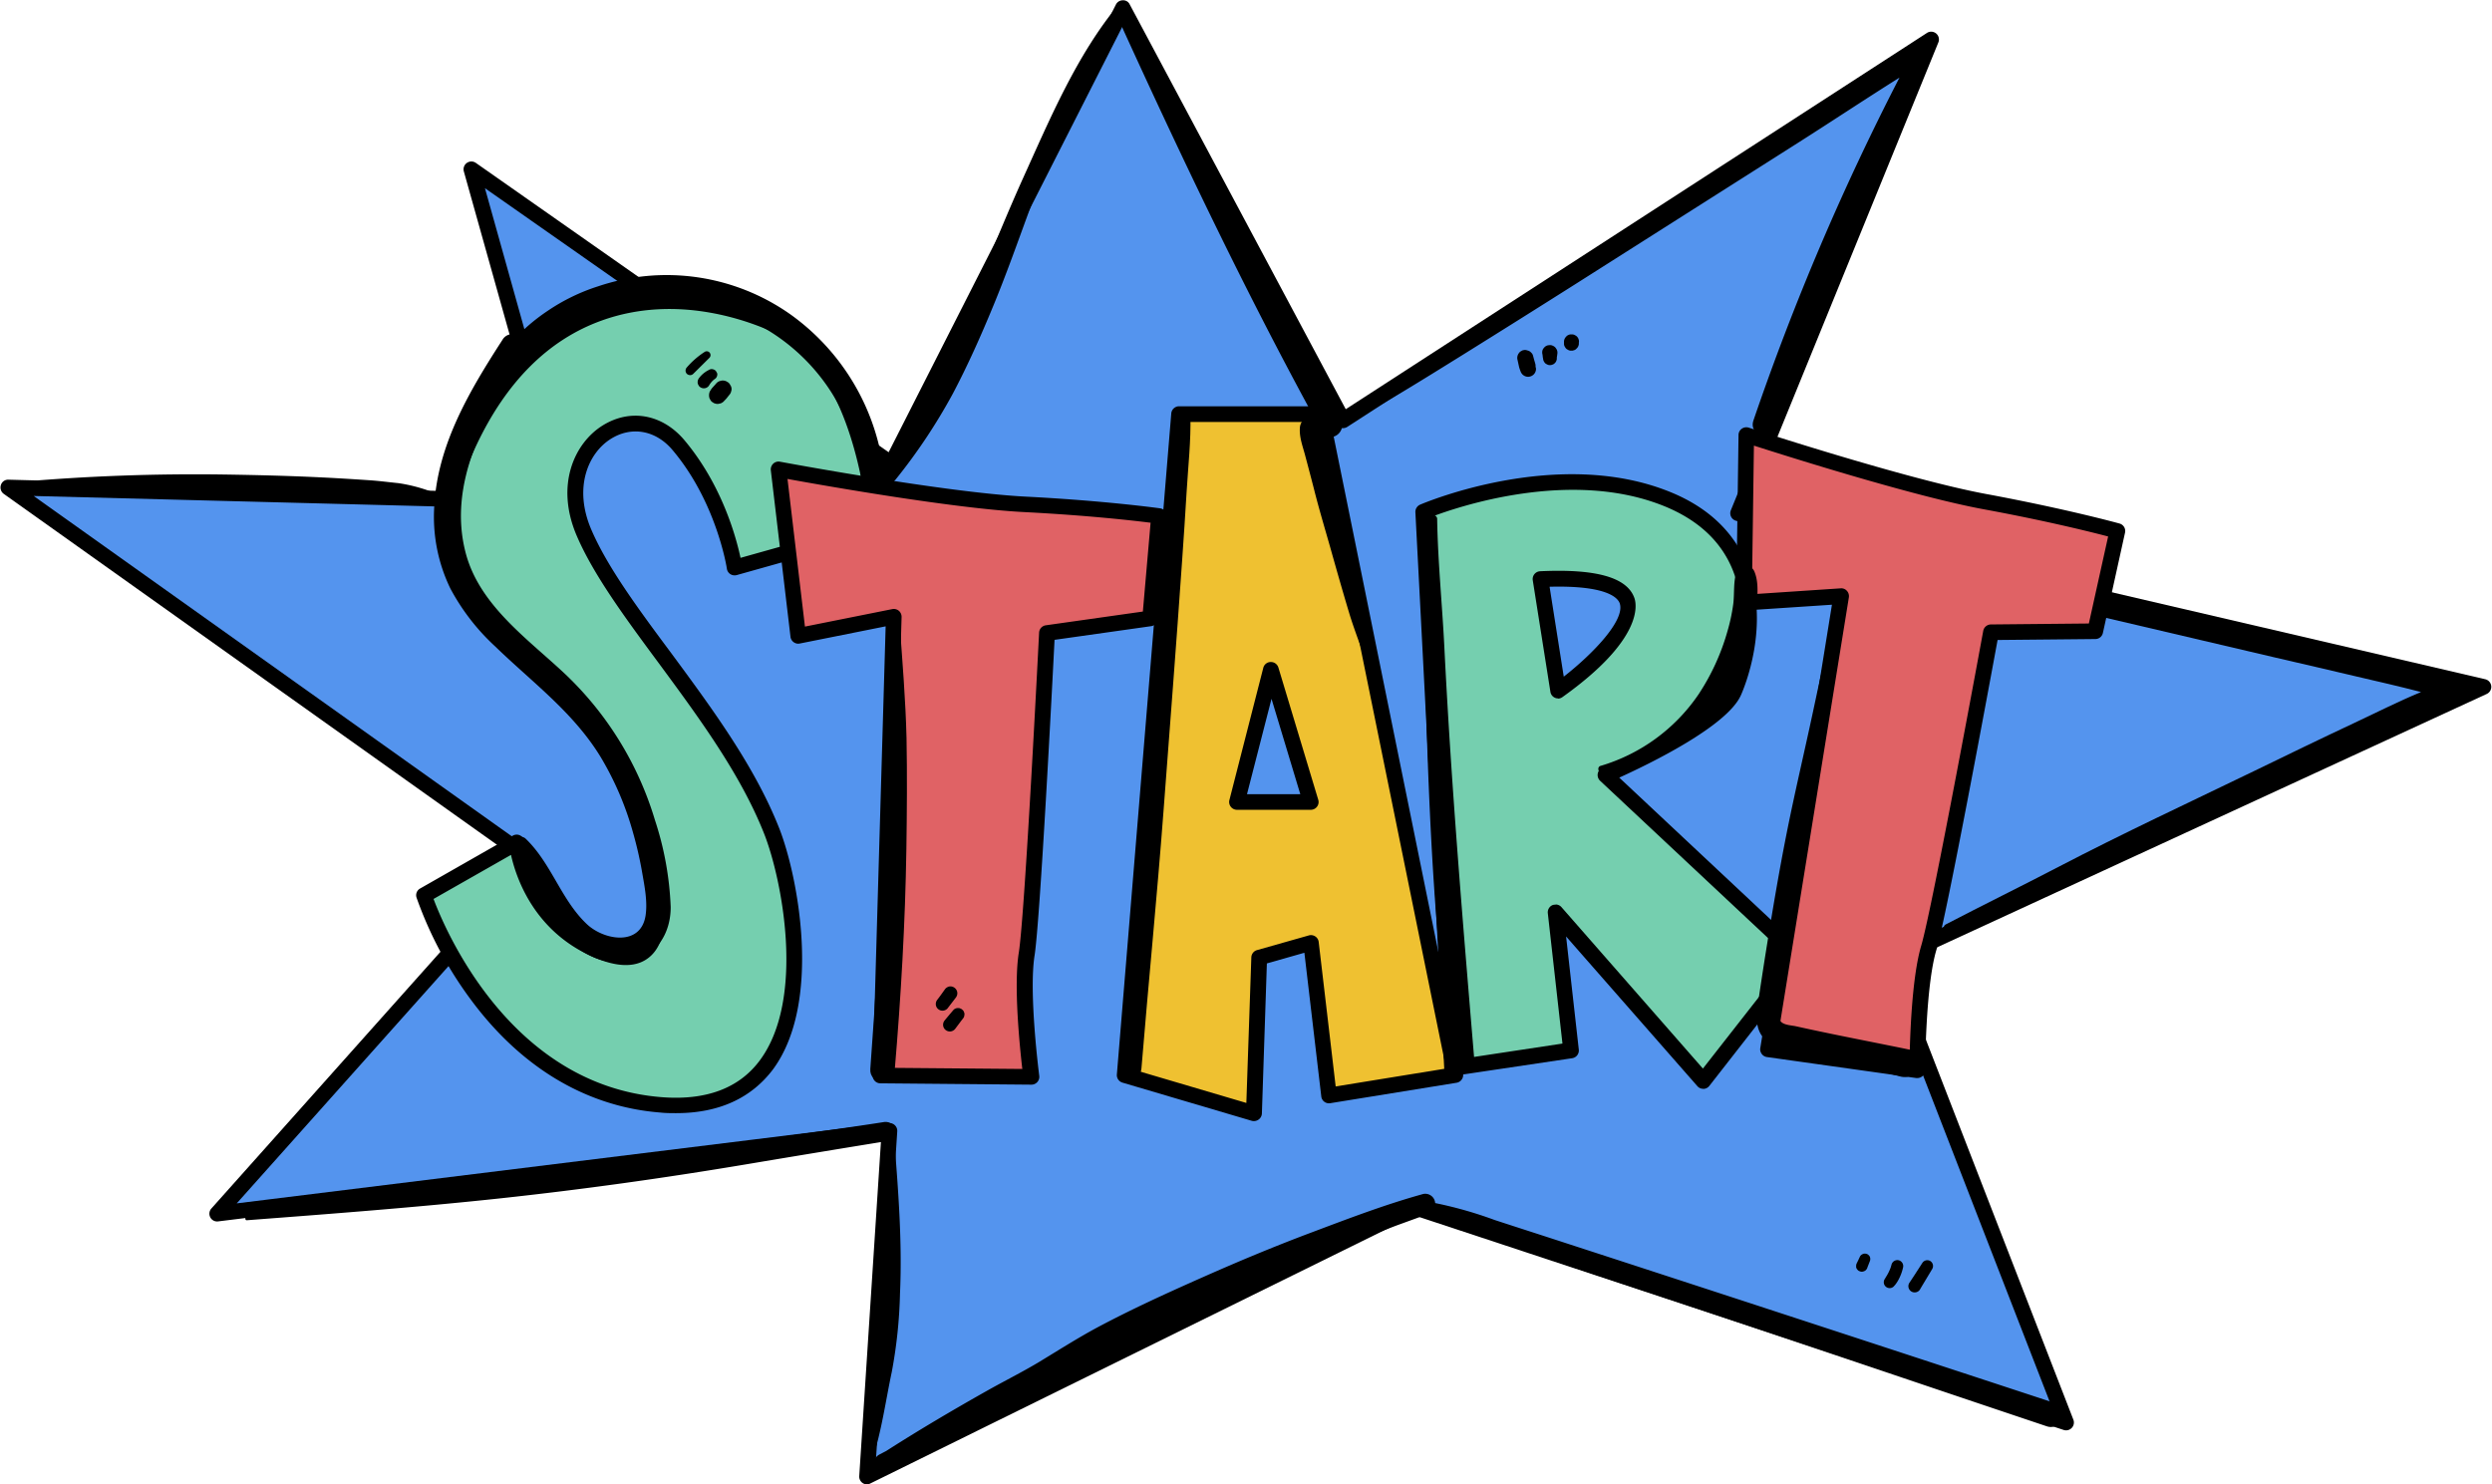
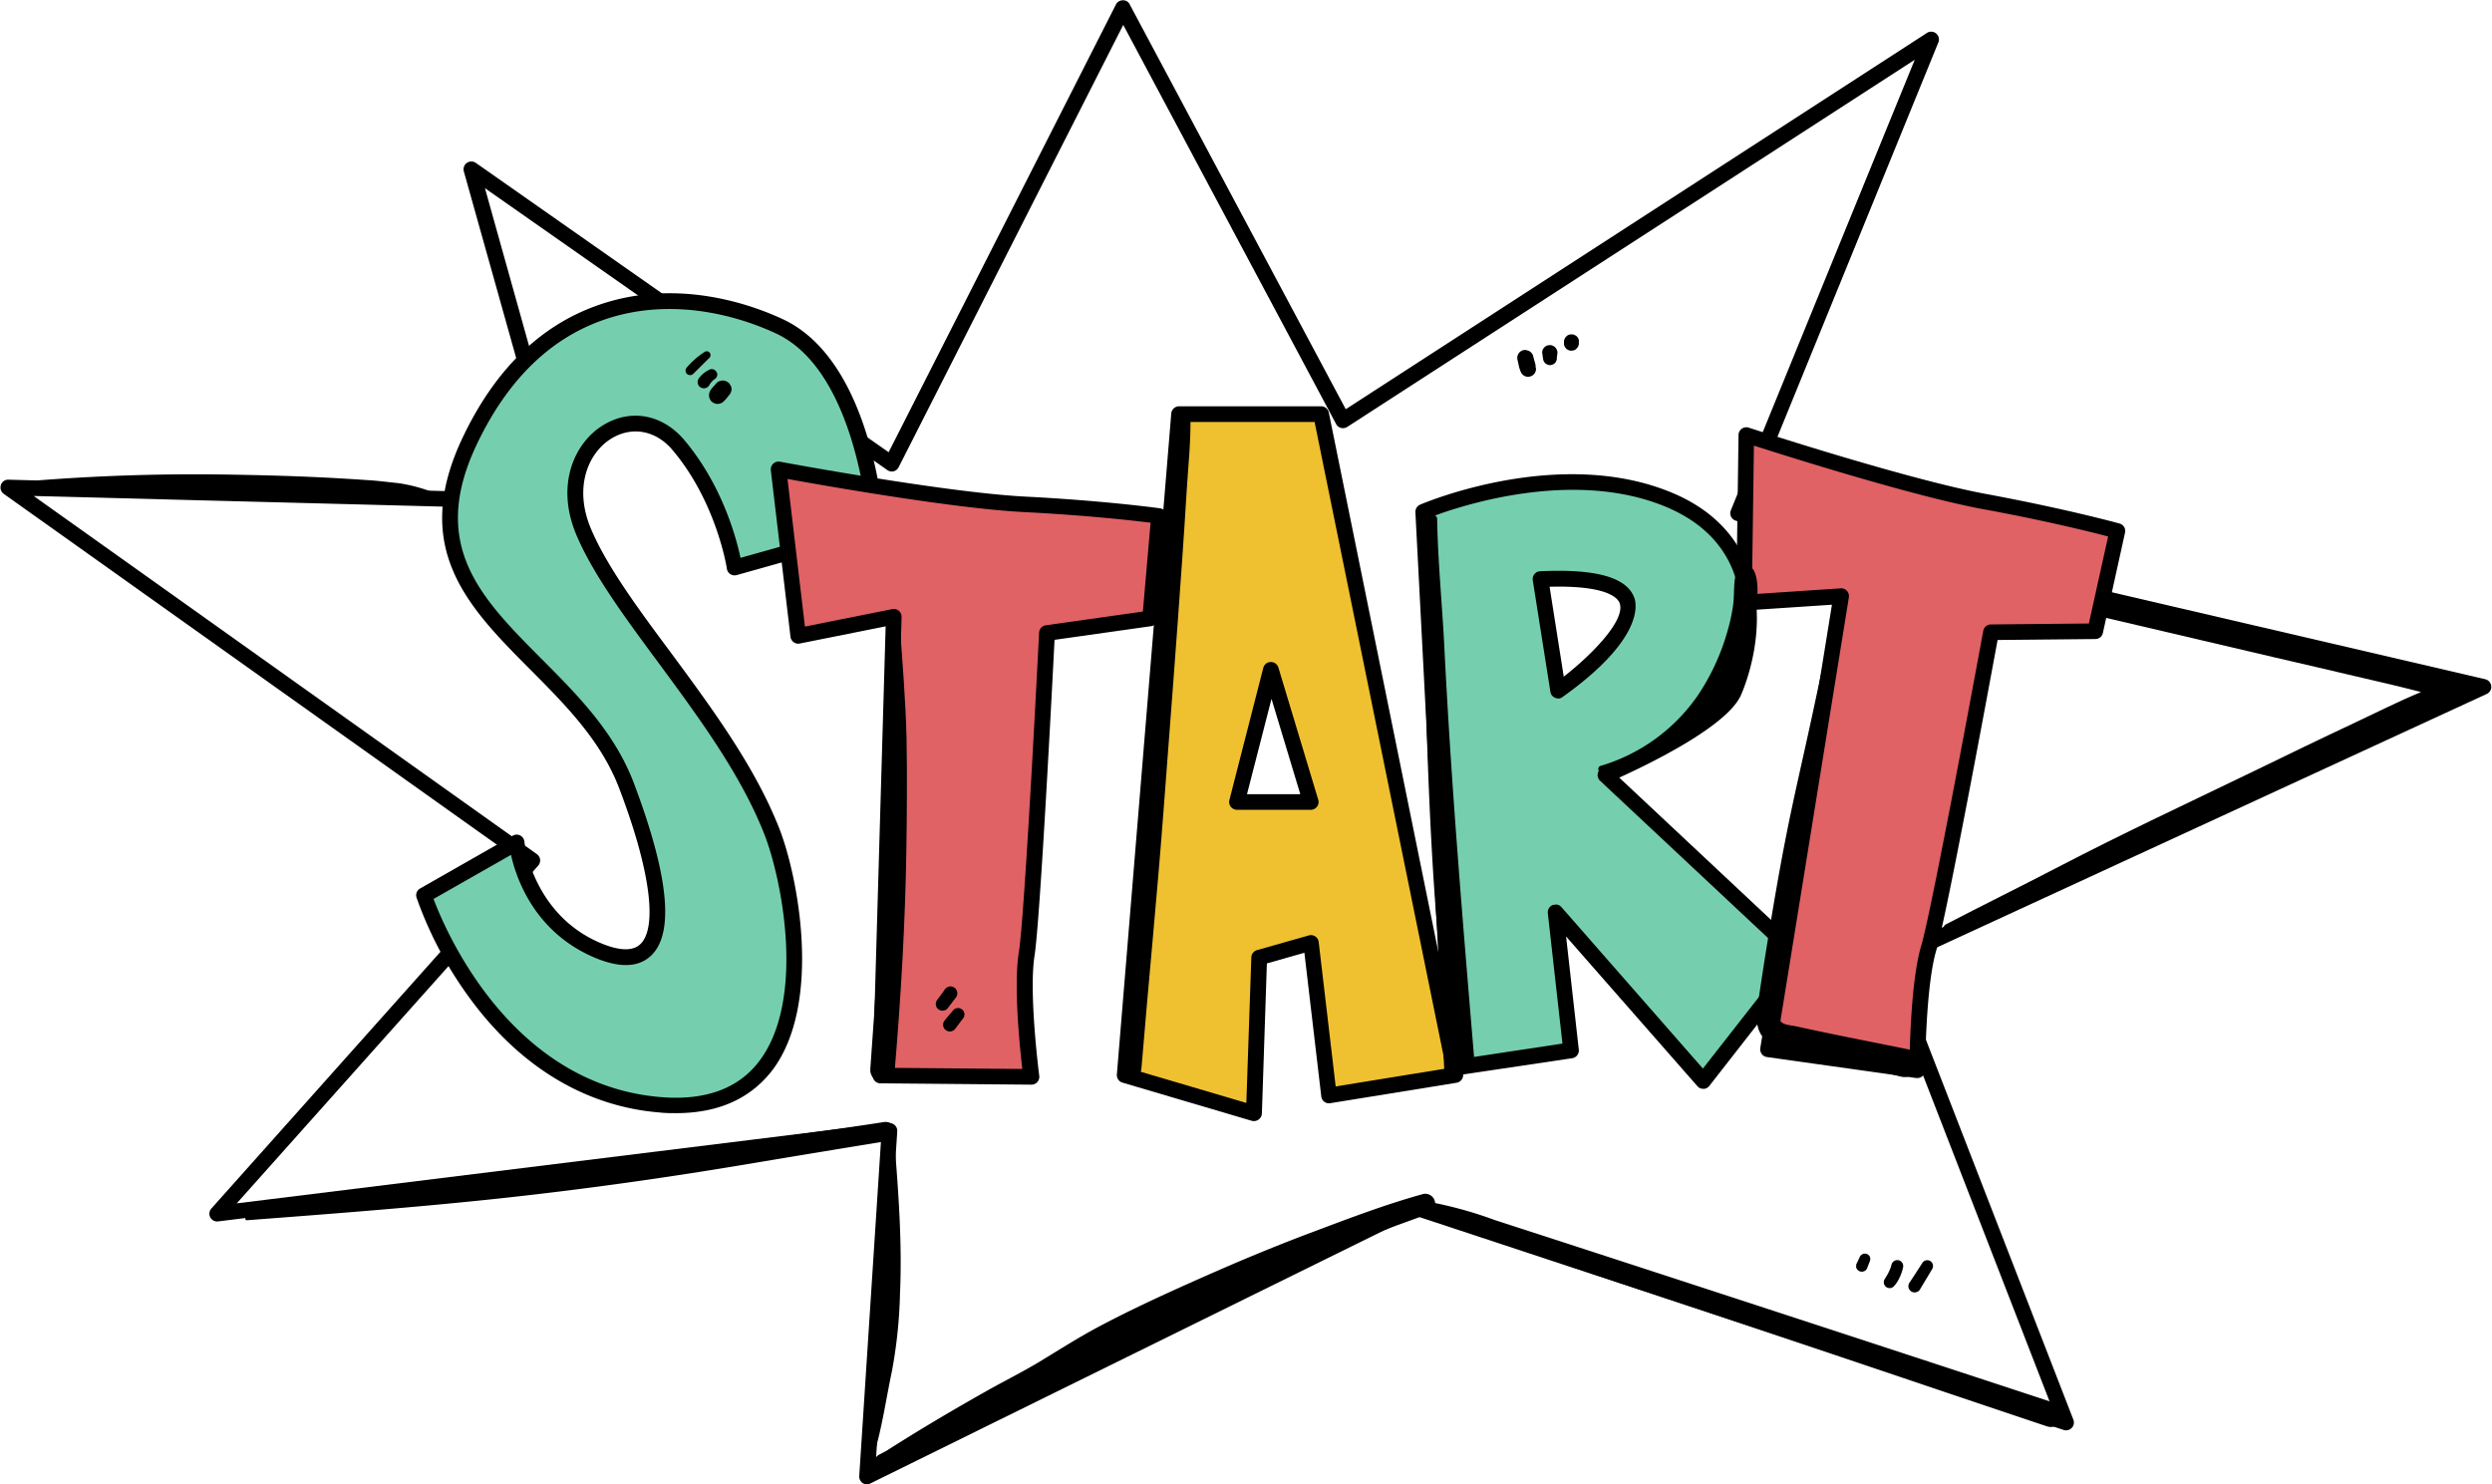
<svg xmlns="http://www.w3.org/2000/svg" height="298.0" preserveAspectRatio="xMidYMid meet" version="1.0" viewBox="-0.1 101.0 500.2 298.0" width="500.2" zoomAndPan="magnify">
  <g>
    <g id="change1_1">
-       <path d="M178.89 194.1L225.32 102.62 269.48 185.39 387.56 108.93 348.77 204.03 498.43 238.88 378.71 294.06 414.6 386.56 283.68 343.3 173.93 397.38 178.44 327.97 43.49 344.65 106.78 273.75 1.57 198.87 113.24 201.78 94.55 134.98 178.89 194.1z" fill="#5494ee" />
-     </g>
+       </g>
    <g id="change2_1">
      <path d="M173.93,399a1.57,1.57,0,0,1-1.56-1.67l4.38-67.52L43.69,346.2a1.54,1.54,0,0,1-1.58-.82,1.56,1.56,0,0,1,.22-1.77L104.44,274,.66,200.15a1.58,1.58,0,0,1-.58-1.78,1.51,1.51,0,0,1,1.53-1.07l109.55,2.86L93,135.4a1.57,1.57,0,0,1,2.41-1.7l82.86,58.09,45.62-89.88a1.54,1.54,0,0,1,1.38-.85,1.43,1.43,0,0,1,1.39.83l43.36,81.26,116.65-75.53a1.56,1.56,0,0,1,2.3,1.9l-38.1,93.4,147.88,34.44a1.57,1.57,0,0,1,.3,2.95L380.71,294.87,416.07,386a1.57,1.57,0,0,1-2,2.05L283.8,345l-109.18,53.8A1.66,1.66,0,0,1,173.93,399Zm4.51-72.54a1.56,1.56,0,0,1,1.56,1.66l-4.33,66.71L283,341.89a1.58,1.58,0,0,1,1.19-.08L411.94,384l-34.69-89.41a1.57,1.57,0,0,1,.81-2l115.57-53.27L348.41,205.56a1.57,1.57,0,0,1-1.09-2.12L384.23,113,270.33,186.7a1.6,1.6,0,0,1-1.24.21,1.56,1.56,0,0,1-1-.78L225.36,106l-45.08,88.79a1.54,1.54,0,0,1-1,.82,1.56,1.56,0,0,1-1.27-.24L97.24,138.78l17.5,62.58a1.53,1.53,0,0,1-.27,1.38,1.46,1.46,0,0,1-1.28.6L6.66,200.57l101,71.9a1.55,1.55,0,0,1,.65,1.1,1.57,1.57,0,0,1-.39,1.22l-60.5,67.79,130.8-16.16Z" />
    </g>
    <g id="change3_1">
      <path d="M147.31,214.93l28.46-8s-1.92-32.16-19.34-40.39-46.66-10.21-62.36,23.21,21.35,42.05,31.57,68.92,7.63,39.19-6.46,32.8-15.57-21.36-15.57-21.36L85,280.73s12.55,39.33,47.58,42.06,27.35-41.88,22.16-55c-8.8-22.25-30.32-42.88-37.61-59.8s9.61-28.64,18.88-17.69S147.31,214.93,147.31,214.93Z" fill="#75cfaf" />
    </g>
    <g id="change2_2">
      <path d="M135.59,324.47c-1,0-2.05,0-3.13-.12-14.79-1.15-27.95-9-38.07-22.69A77.87,77.87,0,0,1,83.51,281.2a1.54,1.54,0,0,1,.72-1.83l18.6-10.61a1.56,1.56,0,0,1,2.33,1.21c0,.14,1.61,14.16,14.67,20.08,2.81,1.28,6.58,2.4,8.58.51,3.54-3.33,2-15-4.23-31.32-3.64-9.56-10.86-16.81-17.84-23.82C94,223,82.26,211.22,92.65,189.09c6.39-13.6,15.46-22.58,27-26.72,16.23-5.83,31.62,0,37.49,2.76,18.05,8.53,20.15,40.36,20.24,41.71a1.58,1.58,0,0,1-1.14,1.61l-28.46,8a1.6,1.6,0,0,1-1.28-.19,1.57,1.57,0,0,1-.7-1.08c0-.14-2.08-13.42-10.94-23.87-3.33-3.93-8.16-4.81-12.31-2.23-4.49,2.78-7.65,9.7-3.94,18.29,3.22,7.48,9.4,15.86,16,24.72,8.25,11.18,16.78,22.74,21.67,35.12,3.78,9.55,8.71,35-1.23,48.48C150.64,321.52,144.13,324.47,135.59,324.47Zm-48.67-43c2.44,6.49,15.61,37.43,45.79,39.79,8.94.7,15.58-1.8,19.73-7.42,9.17-12.42,4.41-36.42.84-45.47-4.74-12-13.15-23.39-21.28-34.41-6.66-9-12.94-17.52-16.31-25.34-4.44-10.29-.43-18.72,5.17-22.2s12-2.23,16.35,2.87c7.6,9,10.45,19.57,11.33,23.7l25.56-7.18c-.58-5.91-3.86-31-18.34-37.82-5.51-2.6-20-8.07-35.09-2.64-10.69,3.84-19.16,12.29-25.18,25.1-9.47,20.15,1,30.64,13.07,42.79,7.22,7.24,14.67,14.73,18.55,24.92,7,18.55,8.21,30.23,3.45,34.71-2.63,2.47-6.67,2.49-12,.07-11.5-5.22-15.06-15.67-16.09-20.32Z" />
    </g>
    <g id="change4_1">
      <path d="M176.61,316.92l2.67-92.1-19.17,3.84-3.94-33.43s32.84,6.16,49.34,7,27,2.34,27,2.34l-1.79,20.57L210,228.08s-2.84,56.53-4.1,64.43.93,24.67.93,24.67Z" fill="#e06265" />
    </g>
    <g id="change2_3">
      <path d="M206.87,318.75h0l-30.26-.27a1.54,1.54,0,0,1-1.12-.48,1.58,1.58,0,0,1-.44-1.13l2.62-90.13-17.24,3.45a1.52,1.52,0,0,1-1.22-.27,1.53,1.53,0,0,1-.64-1.08l-3.95-33.43a1.6,1.6,0,0,1,.49-1.33,1.54,1.54,0,0,1,1.36-.39c.33.06,32.93,6.15,49.13,7,16.39.84,27.06,2.35,27.17,2.36a1.58,1.58,0,0,1,1.34,1.69l-1.79,20.56A1.57,1.57,0,0,1,231,226.7l-19.43,2.75c-.44,8.68-2.88,56-4,63.31-1.22,7.59.91,24.05.93,24.22a1.57,1.57,0,0,1-1.55,1.77Zm-28.65-3.38,26.88.23c-.53-4.58-1.76-16.76-.71-23.33,1.24-7.74,4.05-63.7,4.08-64.27a1.56,1.56,0,0,1,1.35-1.47l19.48-2.76,1.55-17.83c-3.44-.43-12.68-1.49-25.42-2.14-14-.71-39.93-5.28-47.46-6.65l3.5,29.64L179,223.28a1.58,1.58,0,0,1,1.32.34,1.6,1.6,0,0,1,.55,1.24Z" />
    </g>
    <g id="change5_1">
      <path d="M265.05,184.16H236.53L225.64,316.84l25.93,7.66,1-31.25,10.4-3L266.61,321,292,316.84ZM248.2,262l6.8-26.54L263,262Z" fill="#efc131" />
    </g>
    <g id="change2_4">
      <path d="M251.57,326.06a1.61,1.61,0,0,1-.44-.06l-25.93-7.66a1.57,1.57,0,0,1-1.12-1.63L235,184a1.58,1.58,0,0,1,1.56-1.44h28.52a1.57,1.57,0,0,1,1.54,1.26l26.94,132.68a1.52,1.52,0,0,1-.25,1.2,1.56,1.56,0,0,1-1,.66l-25.39,4.11a1.55,1.55,0,0,1-1.81-1.36l-3.39-28.84-7.53,2.14-1,30.11a1.57,1.57,0,0,1-.64,1.22A1.59,1.59,0,0,1,251.57,326.06ZM227.31,315.7l22.76,6.72,1-29.22a1.57,1.57,0,0,1,1.13-1.46l10.41-2.95a1.55,1.55,0,0,1,1.29.2,1.52,1.52,0,0,1,.69,1.12l3.41,29,22.17-3.6L263.77,185.72H238ZM263,263.57H248.2a1.57,1.57,0,0,1-1.52-2l6.8-26.54A1.55,1.55,0,0,1,255,233.9h0a1.57,1.57,0,0,1,1.5,1.11l8,26.54a1.54,1.54,0,0,1-.24,1.39A1.57,1.57,0,0,1,263,263.57Zm-12.8-3.13H260.9l-5.78-19.15Z" />
    </g>
    <g id="change3_2">
      <path d="M361.18,293.21l-39-36.58s22.71-9.74,25.79-16.73,8.85-29.6-13.26-38.64-49.09,2.49-49.09,2.49l5.75,111.73,23.88-3.62-3.1-27.68L341.78,318Zm-48.54-53.52-3.54-22.4C346.54,215.52,312.64,239.69,312.64,239.69Z" fill="#75cfaf" />
    </g>
    <g id="change2_5">
      <path d="M341.78,319.58a1.54,1.54,0,0,1-1.18-.53L314.25,289l2.55,22.72a1.57,1.57,0,0,1-1.32,1.72L291.59,317a1.59,1.59,0,0,1-1.22-.34,1.54,1.54,0,0,1-.58-1.13L284,203.83a1.58,1.58,0,0,1,.95-1.52c1.13-.48,27.86-11.69,50.3-2.5,7.53,3.08,12.68,8,15.31,14.5,4.83,12-.57,24.81-1.21,26.23-2.75,6.24-18.37,13.82-24.43,16.57l37.29,34.95a1.58,1.58,0,0,1,.17,2.11L343,319a1.55,1.55,0,0,1-1.19.6Zm-29.64-37a1.55,1.55,0,0,1,1.18.53l28.39,32.41,17.36-22.19-38-35.59a1.6,1.6,0,0,1-.47-1.42,1.57,1.57,0,0,1,.93-1.17c6.16-2.64,22.65-10.65,25-15.92,2.09-4.72,4.69-15,1.17-23.79-2.31-5.73-6.88-10-13.6-12.77-18.89-7.74-41.83.16-46.87,2.09l5.6,108.87,20.69-3.13-2.94-26.18a1.58,1.58,0,0,1,.93-1.61A1.55,1.55,0,0,1,312.14,282.62Zm.5-41.37a1.57,1.57,0,0,1-.6-.12,1.55,1.55,0,0,1-.94-1.2l-3.54-22.4a1.57,1.57,0,0,1,1.47-1.81c11.3-.53,17.5,1.24,18.94,5.41.44,1.28,1.83,8.24-14.42,19.83A1.59,1.59,0,0,1,312.64,241.25Zm-1.71-22.46,2.85,18.09c5.89-4.61,12.39-11.37,11.23-14.73C324.61,221,322.41,218.49,310.93,218.79Z" />
    </g>
    <g id="change4_2">
      <path d="M354.77,311.63l14.69-91L350,222l.46-33.66s31.76,10.41,48,13.4,26.48,5.87,26.48,5.87l-4.46,20.15-20.92.2S389.32,283.6,387,291.27s-2.3,24.58-2.3,24.58Z" fill="#e06265" />
    </g>
    <g id="change2_6">
      <path d="M384.74,317.42l-.22,0-30-4.22a1.52,1.52,0,0,1-1-.62,1.54,1.54,0,0,1-.29-1.18l14.38-89-17.54,1.16a1.54,1.54,0,0,1-1.67-1.58l.46-33.66a1.55,1.55,0,0,1,.65-1.25,1.59,1.59,0,0,1,1.4-.22c.32.11,31.84,10.42,47.8,13.35,16.13,3,26.52,5.87,26.62,5.9a1.55,1.55,0,0,1,1.11,1.84L422,228.06a1.55,1.55,0,0,1-1.51,1.23l-19.63.19c-1.57,8.55-10.17,55.13-12.29,62.24-2.2,7.37-2.24,24-2.24,24.13a1.56,1.56,0,0,1-.54,1.18A1.55,1.55,0,0,1,384.74,317.42Zm-28.17-7.11,26.62,3.74c.07-4.61.44-16.84,2.35-23.23,2.23-7.5,12.34-62.62,12.44-63.17a1.58,1.58,0,0,1,1.53-1.29l19.67-.19,3.87-17.47c-3.35-.88-12.37-3.14-24.91-5.45-13.8-2.53-38.91-10.46-46.19-12.79l-.41,29.84,17.82-1.19a1.49,1.49,0,0,1,1.26.51,1.58,1.58,0,0,1,.39,1.3Z" />
    </g>
    <g id="change2_7">
      <path d="M412.23,382.63q-48.94-16.1-98-32.06c-4.77-1.56-9.55-3.09-14.32-4.65a81.08,81.08,0,0,0-11.94-3.4,2,2,0,0,0-2.37-1.83c-7.69,2.12-15.18,5-22.63,7.8s-14.63,5.8-21.84,9S227,363.84,220.1,367.52c-4,2.16-7.86,4.62-11.79,7-3.35,2-6.85,3.74-10.24,5.65-6.87,3.87-13.65,7.87-20.29,12.12l-1.4.73a2,2,0,0,0-.68.6L175,394h0A.9.9,0,0,1,175,394c1.85-5.63,2.67-11.77,3.9-17.57a96.84,96.84,0,0,0,1.65-15.76c.47-10.42-.36-20.85-1.18-31.25a2.06,2.06,0,0,0-2-3.17c-16.17,2.53-32.42,4.38-48.62,6.7-17.3,2.48-34.61,5.06-51.84,8-9.14,1.57-18.31,3-27.48,4.29-.41.06-.36.76,0,.73,16.93-1.29,33.87-2.57,50.74-4.38,16.55-1.78,33-4.08,49.4-6.83q13.95-2.34,27.92-4.61c.54,10.7-.22,21.37-1,32.06-.39,5.13-.88,10.23-1.14,15.38-.26,5.37-1.29,10.64-1.69,16a.76.76,0,0,0,1.09.72c-.18.41.21,1,.68.67l0,0a2.11,2.11,0,0,0,3,1.4c27.29-14.57,54.59-29.31,83-41.64,6.21-2.7,12.48-5.33,18.82-7.73l5.94-2.16c3.78,2.12,8.12,3.41,12.19,4.78L310,353.5q12.3,4.14,24.63,8.24Q358.84,369.84,383,378q13.88,4.69,27.75,9.34C413.75,388.32,415.24,383.62,412.23,382.63Z" />
    </g>
    <g id="change2_8">
      <path d="M289.81,230.83c-.43-8.57-1.31-17.13-1.44-25.72a.8.8,0,0,0-1.59,0c-.08,7.22-.57,14.42-.7,21.64s0,14.27.21,21.39c.47,14.48,1.15,28.95,2.43,43.38.6,6.78,1.22,13.59,2.07,20.36a1.84,1.84,0,0,0-.38,2.84,6.68,6.68,0,0,0,2,1.51,2.39,2.39,0,0,0,3.43-2.29C293.53,286.27,291.19,258.61,289.81,230.83Z" />
    </g>
    <g id="change2_9">
      <path d="M383.19,311.72c-7.6-1.57-15.22-3-22.8-4.69-1.1-.24-3-.23-3.31-1.47-.3-1.42.35-3.4.55-4.83.46-3.34.94-6.68,1.42-10,2.11-14.56,4.37-29.1,6.6-43.64,1.24-8.1,3-16.11,4.15-24.22.07-.49-.71-.74-.87-.24-2.11,7-3.62,14.24-5.15,21.38-1.74,8.13-3.66,16.21-5.28,24.37-1.55,7.82-2.87,15.7-4.13,23.57q-.87,5.46-1.67,10.94c-.46,3.12-.26,6.29,3,7.73a30.7,30.7,0,0,0,5.44,1.44c2.18.51,4.38,1,6.55,1.57,4.56,1.22,9.15,2.31,13.72,3.5C385,318,386.72,312.45,383.19,311.72Z" />
    </g>
    <g id="change2_10">
      <path d="M492.93,237.58c-5.75-.85-11.34-2.35-17-3.69-5.89-1.4-11.77-2.89-17.65-4.33L422.85,221c-2.5-.6-3.23,3.33-.73,3.92L456.57,233c5.42,1.27,10.87,2.5,16.29,3.8,4.31,1,8.67,2,13,3.13-4.62,1.91-9.13,4.21-13.62,6.31-6.6,3.09-13.14,6.27-19.69,9.45C439.32,262.09,426,268.3,413,275.07c-7.5,3.91-15.09,7.63-22.58,11.53-.66.35-.26,1.38.45,1.09q41.24-17.13,81.86-35.67c7.14-3.29,14.74-6.23,21.3-10.59C495.74,240.32,494.64,237.84,492.93,237.58Z" />
    </g>
    <g id="change2_11">
      <path d="M181.86,249.14c-.19-7.71-.83-15.34-1.38-23,0-.72-1.07-.62-1.1.07-.36,8.23-.94,16.44-1.25,24.67-.28,7.29-.51,14.58-.91,21.86-.8,14.29-1.54,28.58-2.63,42.85-.24,3.15,4.62,3.49,4.89.36,1.26-14.82,2.12-29.65,2.35-44.52C181.94,264,182,256.55,181.86,249.14Z" />
    </g>
    <g id="change2_12">
-       <path d="M384.61,110.33c-7.6,5-15.46,9.65-23.15,14.53L338.73,139.3c-15.29,9.7-30.57,19.39-45.78,29.21-8.18,5.27-16.31,10.58-24.16,16.32-14.76-26.77-29.13-53.8-42-81.56a1.87,1.87,0,0,0-.26-.35,1.22,1.22,0,0,0-2.07-1.07c-8.39,10.14-13.72,22.79-19.1,34.67-5.81,12.85-10.63,26.16-17.07,38.71A125.94,125.94,0,0,1,177.05,194a45.55,45.55,0,0,0-18.57-29.94,43.06,43.06,0,0,0-38.56-5.57,39.23,39.23,0,0,0-10.1,4.92,38.26,38.26,0,0,0-6,4.95,2.27,2.27,0,0,0-3.07.87c-6.52,10.1-13,20.93-13.67,33.24a32.94,32.94,0,0,0,3.2,16.64,43.78,43.78,0,0,0,9,11.65C106.75,238,115,244,120.48,253a61.49,61.49,0,0,1,6.44,15,77.39,77.39,0,0,1,1.89,8.24c.47,2.73,1.07,5.66.69,8.43-.88,6.38-8.34,5.15-11.83,1.83-5.15-4.87-7.1-12.18-12.25-17.12-1.14-1.1-3.24.4-2.25,1.77,3.89,5.34,5.34,12,9.55,17.16,3.31,4,8.15,6.64,13.46,5.73,5.49-.94,8.38-5.71,8.34-11a63.33,63.33,0,0,0-3.17-17.44A66.71,66.71,0,0,0,113,236c-7.44-6.94-16.91-13.62-19.63-24-3.64-13.9,3.87-27.24,11.12-38.61,2.44-1.71,4.66-3.78,7.25-5.31a49.32,49.32,0,0,1,9.33-4.31,40.85,40.85,0,0,1,17.14-1.95A39.48,39.48,0,0,1,172.78,197c.23,2.3,3,2.25,4.12.72a2,2,0,0,0,2.73-.4A114.18,114.18,0,0,0,191.17,180c3-5.69,5.62-11.57,8.07-17.51,5.23-12.63,9.1-25.82,15-38.18a164.35,164.35,0,0,1,10.59-18.52c12.11,26.59,24.7,53,38.65,78.64a2.66,2.66,0,0,0-2.64,2.2c-.23,1.94.5,3.82,1,5.68q.9,3.36,1.77,6.73c1,4,2.18,7.91,3.3,11.86,1.22,4.35,2.46,8.69,3.75,13,1.17,3.94,2.8,7.75,3.93,11.69a.91.91,0,0,0,1.76-.44c-.94-4.27-1.37-8.68-2.24-13-.77-3.85-1.63-7.67-2.48-11.5-1-4.42-1.92-8.86-3-13.26q-.71-2.88-1.38-5.76c-.23-1-.42-1.92-.66-2.86a2.49,2.49,0,0,0,2.72-2.21c8.21-4.33,16.08-9.29,24-14.2q11.43-7.12,22.82-14.33l44.81-28.45c6.77-4.3,13.46-8.75,20.23-13a508.94,508.94,0,0,0-29.31,68.81c-1.09,3.19,4,4.46,5.08,1.27a630.61,630.61,0,0,1,30.22-74.13A1.74,1.74,0,0,0,384.61,110.33Z" />
-     </g>
+       </g>
    <g id="change2_13">
      <path d="M85.87,199.48A32.69,32.69,0,0,0,79.93,198c-2-.2-3.92-.46-5.9-.59-3.13-.21-6.26-.41-9.4-.56-6.63-.33-13.26-.49-19.9-.59A407.12,407.12,0,0,0,4,197.73a.43.43,0,0,0,.06.86c13.69.57,27.39,1,41.08,1.64q9.78.47,19.56,1.06c3.21.19,6.41.39,9.62.6,1.67.11,3.33.12,5,.18a33.49,33.49,0,0,0,6.32-.52A1.06,1.06,0,0,0,85.87,199.48Z" />
    </g>
    <g id="change2_14">
      <path d="M236.6,184c-.88,4.35-1.11,8.86-1.6,13.28s-.92,8.77-1.35,13.16c-.84,8.54-1.61,17.08-2.39,25.61-1.52,16.56-3.23,33.11-4.41,49.69q-1,15-2.31,30c-.24,2.86,4.24,2.63,4.47-.21,1.41-17.23,3.13-34.42,4.43-51.65,1.26-16.74,2.57-33.47,3.73-50.21.32-4.68.65-9.36.92-14.05.3-5,.88-10.17.75-15.22C238.81,183.23,236.87,182.67,236.6,184Z" />
    </g>
    <g id="change2_15">
      <path d="M352,215.64a1.93,1.93,0,0,0-3.53.11c-.68,2-.4,4.43-.67,6.53a36.75,36.75,0,0,1-1.18,5.51,45.19,45.19,0,0,1-5.81,12.64,36.19,36.19,0,0,1-19.66,14.33c-.78.24-.41,1.55.39,1.38a40.66,40.66,0,0,0,22.81-13.37A34.78,34.78,0,0,0,351,230.64a35.41,35.41,0,0,0,1.31-6.46C352.57,221.54,353.11,218.1,352,215.64Z" />
    </g>
    <g id="change2_16">
      <path d="M142.38,171.84a.77.77,0,0,0-1-.22,16.63,16.63,0,0,0-3.61,3.13.94.94,0,0,0,0,1.3,1,1,0,0,0,.64.26.89.89,0,0,0,.66-.28l3.21-3.18a.77.77,0,0,0,.24-.54A.81.81,0,0,0,142.38,171.84Z" />
    </g>
    <g id="change2_17">
      <path d="M143.72,175.71a.81.81,0,0,0-.25-.35,1.2,1.2,0,0,0-.77-.26,1,1,0,0,0-.53.18,5.46,5.46,0,0,0-2,1.68,1.33,1.33,0,0,0-.23.93,1,1,0,0,0,.17.44.91.91,0,0,0,.32.38,1.28,1.28,0,0,0,.93.23,1.22,1.22,0,0,0,.82-.49,5,5,0,0,1,.63-.87,3.09,3.09,0,0,1,.38-.35,1.3,1.3,0,0,1,.2-.15,1.5,1.5,0,0,0,.23-.2,1.2,1.2,0,0,0,.26-.77A.7.7,0,0,0,143.72,175.71Z" />
    </g>
    <g id="change2_18">
      <path d="M146.48,178.3a1.27,1.27,0,0,0-.42-.53l-.39-.23a1.76,1.76,0,0,0-.88-.14l-.46.11a1.63,1.63,0,0,0-.73.54l-.59.66a4,4,0,0,0-.27.31c-.14.2-.26.4-.38.6a2,2,0,0,0-.05,1.33l.22.41a1.2,1.2,0,0,0,.5.45.83.83,0,0,0,.4.19,1.34,1.34,0,0,0,.66.08l.46-.1a1.69,1.69,0,0,0,.74-.53l0,0-.33.3a6.82,6.82,0,0,0,.76-.76l.09-.11.18-.23.36-.45a1.31,1.31,0,0,0,.3-.6,1.34,1.34,0,0,0,.08-.66A1.31,1.31,0,0,0,146.48,178.3Z" />
    </g>
    <g id="change2_19">
      <path d="M387.34,354.15a1.18,1.18,0,0,0-1.59.4l-1.53,2.37-1,1.52a1.25,1.25,0,0,0,1.19,2,1.22,1.22,0,0,0,.82-.49l.4-.68,2.1-3.5A1.18,1.18,0,0,0,387.34,354.15Z" />
    </g>
    <g id="change2_20">
      <path d="M381,354a1.21,1.21,0,0,0-1.43.88c-.05.2-.11.39-.17.58a9.61,9.61,0,0,1-.77,1.62c-.1.16-.2.32-.29.48a2.39,2.39,0,0,1-.13.21,1.18,1.18,0,0,0,1.27,1.79,1.14,1.14,0,0,0,.73-.56l-.05.1.09-.1a6.76,6.76,0,0,0,.64-.94,9.5,9.5,0,0,0,1-2.63A1.2,1.2,0,0,0,381,354Z" />
    </g>
    <g id="change2_21">
      <path d="M375.24,353.36A.78.78,0,0,0,375,353a.81.81,0,0,0-.36-.25,1.11,1.11,0,0,0-.84,0l-.26.15a1.05,1.05,0,0,0-.35.46c-.1.21-.19.41-.29.61l.13-.26c-.13.28-.27.55-.4.83a1.1,1.1,0,0,0-.16.58l0,.3a1.18,1.18,0,0,0,.31.53.82.82,0,0,0,.39.25.92.92,0,0,0,.44.1,1,1,0,0,0,.44-.1.82.82,0,0,0,.39-.25,1.08,1.08,0,0,0,.3-.53l.48-1.23A1.16,1.16,0,0,0,375.24,353.36Z" />
    </g>
    <g id="change2_22">
      <path d="M308.12,174.6a.1.1,0,0,0,0-.09l0-.17a1.54,1.54,0,0,0-.05-.31l-.27-.93c-.07-.27-.14-.54-.22-.81a1.2,1.2,0,0,0-.35-.51,1.32,1.32,0,0,0-.51-.36l-.4-.12a1.29,1.29,0,0,0-.65,0,.84.84,0,0,0-.4.17,1.11,1.11,0,0,0-.47.39,1.6,1.6,0,0,0-.34,1.2l.24,1.1.12.54c.07.26.18.56.28.82a1.68,1.68,0,0,0,.46.71,1.59,1.59,0,0,0,1.14.41,1.64,1.64,0,0,0,1.1-.52,1.59,1.59,0,0,0,.41-1.15Z" />
    </g>
    <g id="change2_23">
      <path d="M312.51,171.9a1.45,1.45,0,0,0-.17-.79l-.22-.32a1.58,1.58,0,0,0-.66-.43,1.1,1.1,0,0,0-.62-.06,1.19,1.19,0,0,0-.58.15,1.27,1.27,0,0,0-.45.38,1.19,1.19,0,0,0-.3.51,1.52,1.52,0,0,0,0,.82,4.66,4.66,0,0,0,.12.65c0-.13,0-.25-.08-.37,0,.23.07.46.1.7a1.09,1.09,0,0,0,.19.49,1.12,1.12,0,0,0,.35.4l.33.17a1,1,0,0,0,.54.09.72.72,0,0,0,.35-.06,1.21,1.21,0,0,0,.47-.23l.25-.26a1.46,1.46,0,0,0,.26-.69c0-.11,0-.22,0-.33l-.06.38C312.4,172.7,312.47,172.3,312.51,171.9Z" />
    </g>
    <g id="change2_24">
      <path d="M316.78,169.19a1.22,1.22,0,0,0-.26-.52,1.16,1.16,0,0,0-.46-.36,1.13,1.13,0,0,0-.57-.18h-.4a1.64,1.64,0,0,0-.71.32l-.26.29a1.54,1.54,0,0,0-.29.74c0,.21,0,.43,0,.64a1.14,1.14,0,0,0,.2.54,1.21,1.21,0,0,0,.37.44l.34.19a1.1,1.1,0,0,0,.59.1.73.73,0,0,0,.39-.05,1.15,1.15,0,0,0,.52-.25l.27-.28a1.48,1.48,0,0,0,.3-.73c0-.1,0-.2,0-.3A1.11,1.11,0,0,0,316.78,169.19Z" />
    </g>
    <g id="change2_25">
      <path d="M191.51,299.31a1.41,1.41,0,0,0-1-.28,1.46,1.46,0,0,0-.9.52c-.51.71-1,1.42-1.55,2.12a1.4,1.4,0,0,0-.32,1,1.32,1.32,0,0,0,.46.9,1.35,1.35,0,0,0,1.9-.14l1.68-2.19a1.42,1.42,0,0,0,.27-1A1.38,1.38,0,0,0,191.51,299.31Z" />
    </g>
    <g id="change2_26">
      <path d="M193.46,304.35l-.12-.31a1,1,0,0,0-.34-.38.68.68,0,0,0-.29-.18,1,1,0,0,0-.5-.11,1.25,1.25,0,0,0-.91.36c-.6.7-1.2,1.41-1.79,2.13a1.35,1.35,0,0,0,.19,1.91,1.41,1.41,0,0,0,1,.3,1.44,1.44,0,0,0,.9-.49l1.35-1.8-.21.28.56-.73a1,1,0,0,0,.16-.49A.91.91,0,0,0,193.46,304.35Z" />
    </g>
  </g>
</svg>